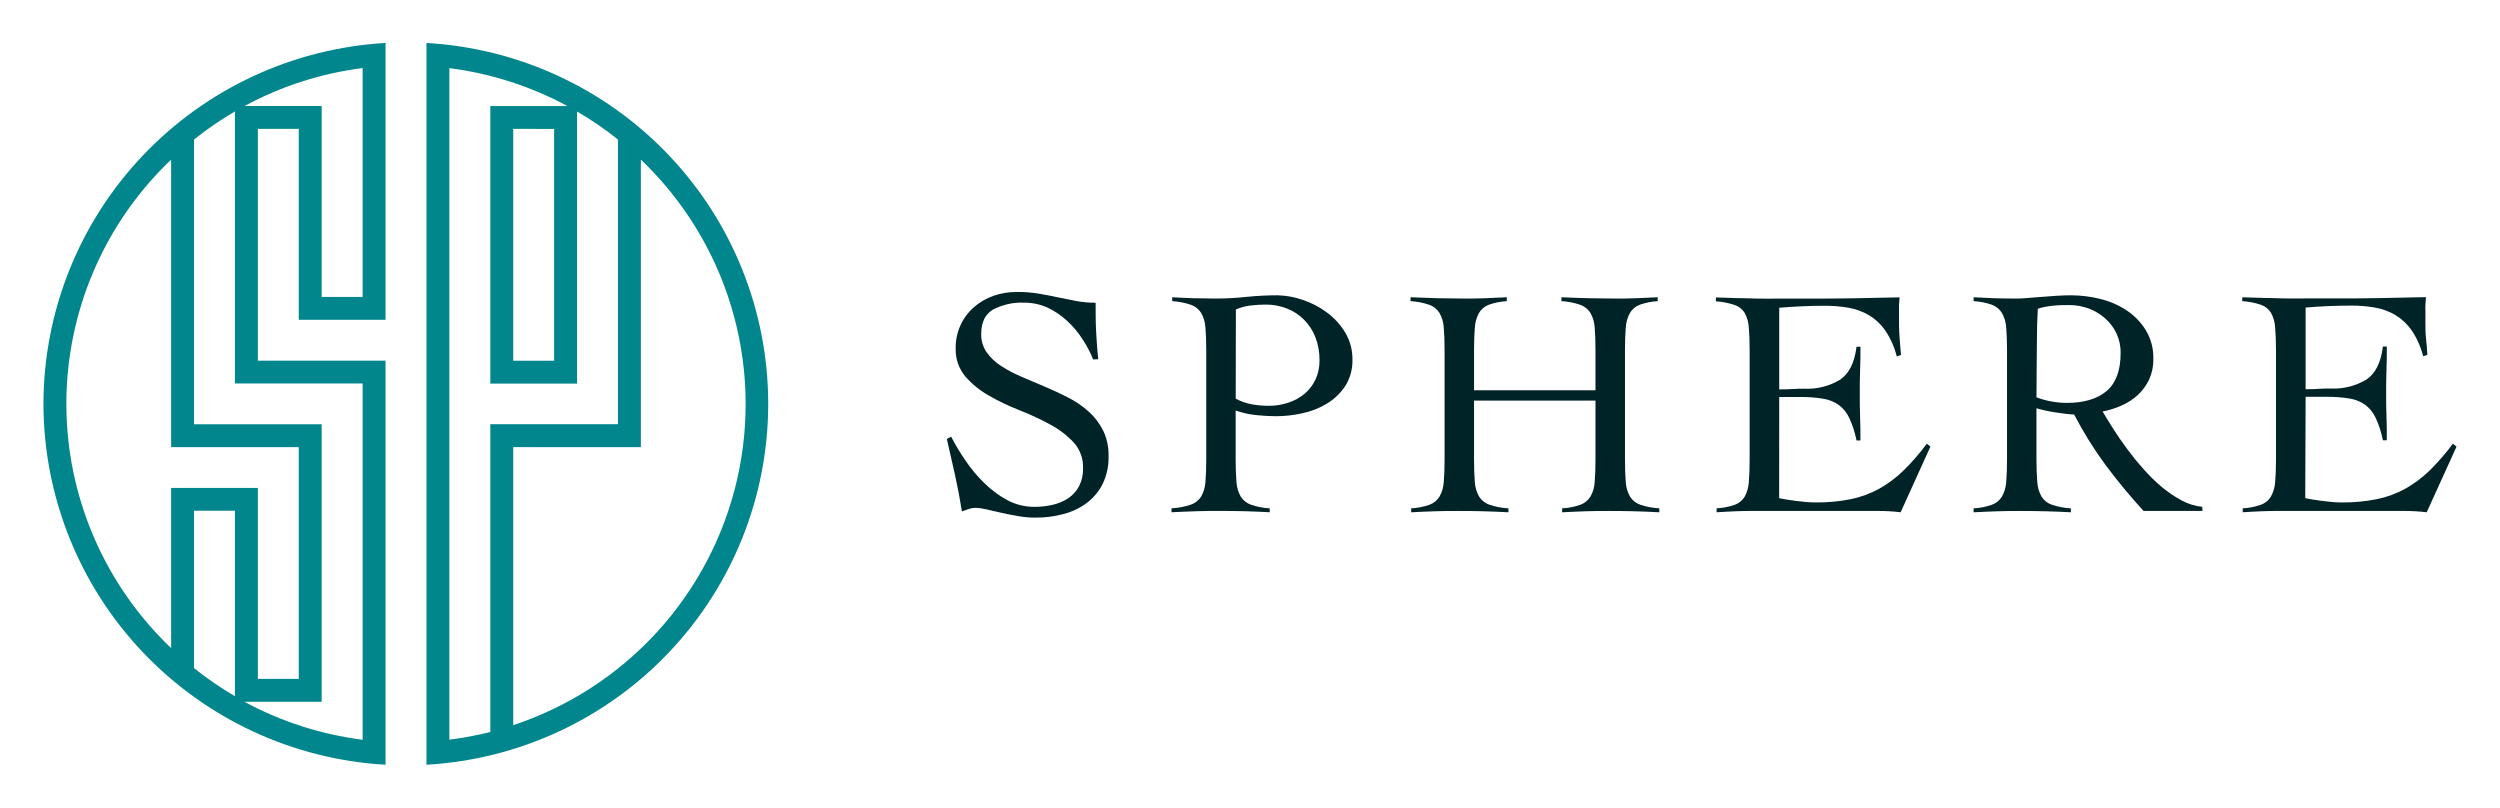
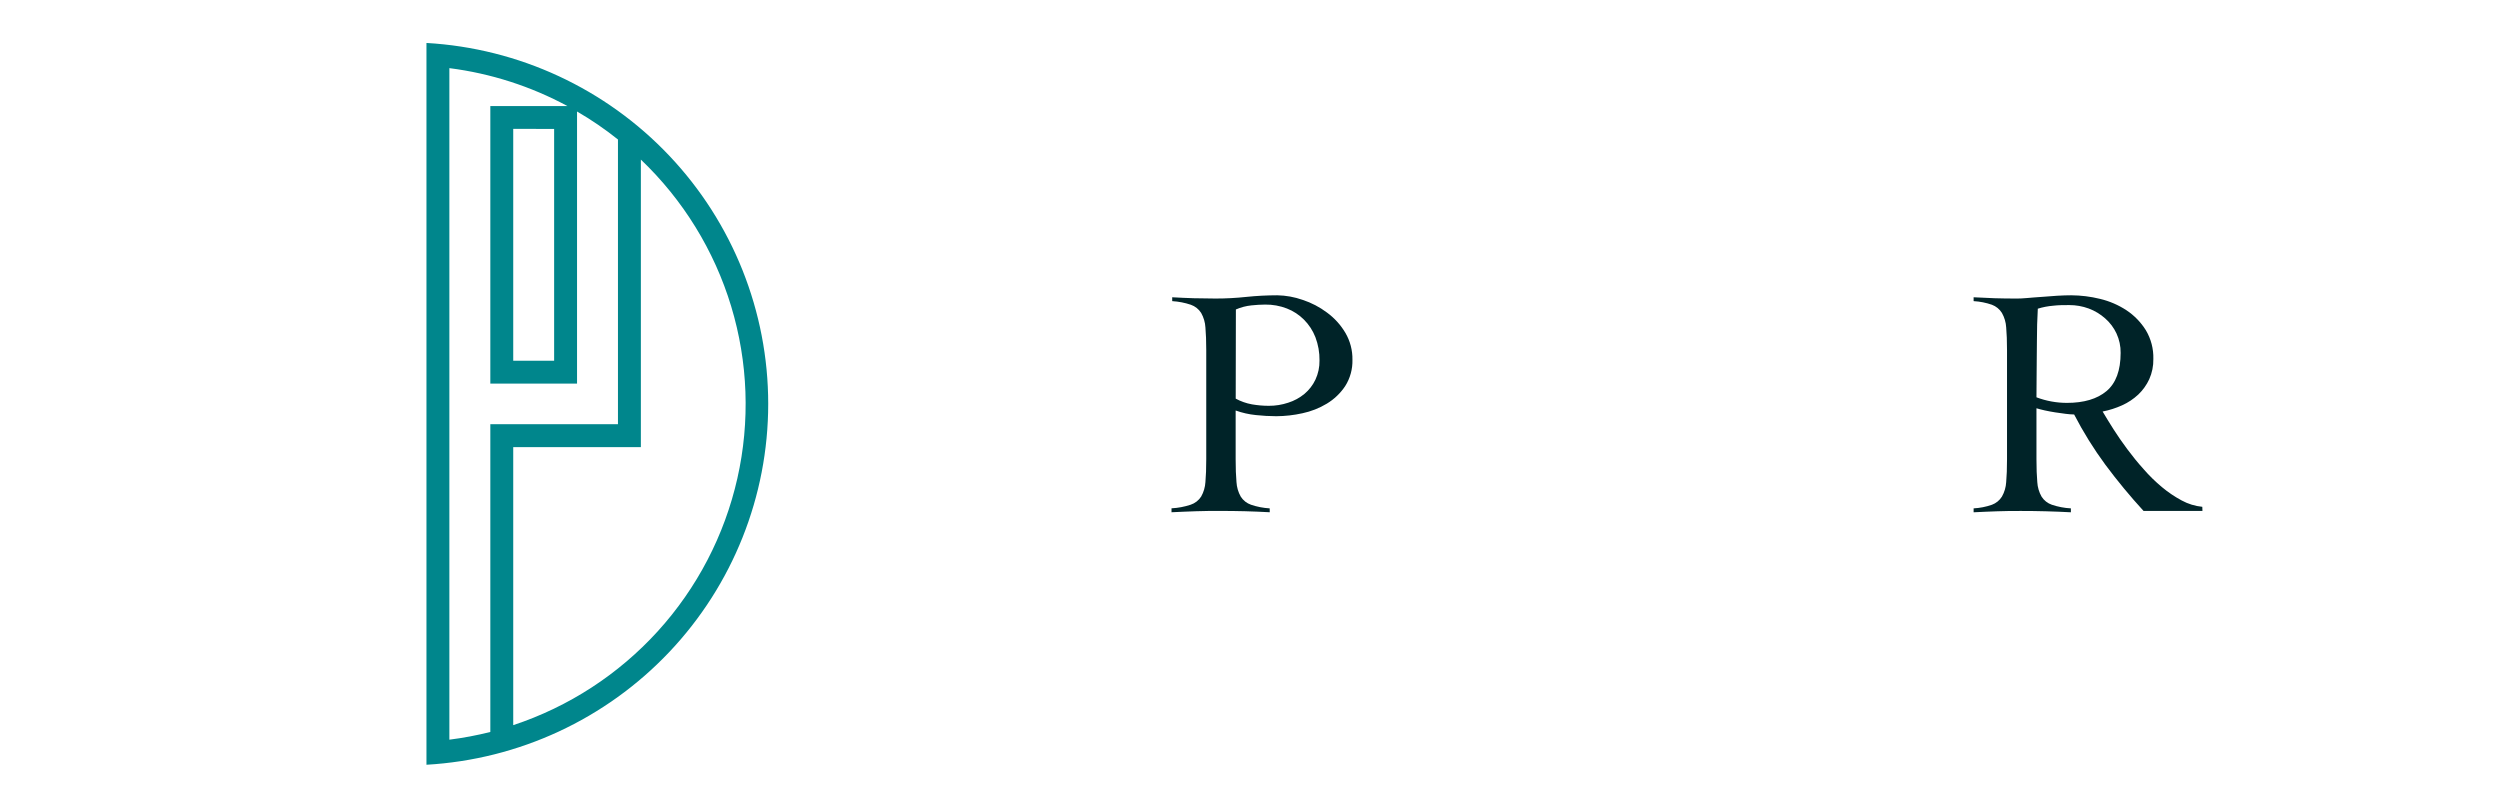
<svg xmlns="http://www.w3.org/2000/svg" width="130" height="42" viewBox="0 0 130 42" fill="none">
  <g clip-path="url(#clip0_253_743)">
-     <path d="M56.845 18.691C56.692 18.314 56.501 17.953 56.276 17.614C56.048 17.265 55.777 16.945 55.468 16.664C55.169 16.391 54.83 16.165 54.463 15.992C54.077 15.82 53.659 15.734 53.236 15.738C52.684 15.716 52.135 15.839 51.645 16.094C51.23 16.332 51.023 16.756 51.023 17.367C51.014 17.706 51.113 18.038 51.304 18.317C51.507 18.6 51.762 18.842 52.055 19.03C52.392 19.247 52.748 19.434 53.117 19.591L54.334 20.109C54.749 20.285 55.154 20.472 55.552 20.676C55.937 20.873 56.295 21.119 56.617 21.408C56.926 21.686 57.179 22.02 57.365 22.392C57.563 22.811 57.659 23.27 57.646 23.734C57.657 24.226 57.553 24.714 57.341 25.159C57.146 25.549 56.863 25.889 56.514 26.152C56.153 26.421 55.743 26.617 55.306 26.729C54.825 26.858 54.33 26.921 53.832 26.917C53.535 26.916 53.24 26.89 52.948 26.838C52.641 26.786 52.345 26.727 52.062 26.663L51.288 26.487C51.106 26.442 50.921 26.415 50.735 26.409C50.613 26.407 50.492 26.427 50.377 26.468L50.02 26.594C49.918 25.952 49.799 25.323 49.663 24.71C49.527 24.097 49.384 23.468 49.236 22.826L49.458 22.707C49.68 23.133 49.928 23.544 50.199 23.94C50.484 24.364 50.812 24.758 51.178 25.114C51.531 25.464 51.932 25.763 52.369 26.002C52.808 26.239 53.3 26.361 53.798 26.356C54.119 26.358 54.439 26.321 54.751 26.247C55.04 26.181 55.314 26.063 55.561 25.9C55.793 25.741 55.983 25.528 56.114 25.28C56.26 24.985 56.331 24.659 56.319 24.33C56.333 23.84 56.156 23.363 55.826 23C55.471 22.624 55.056 22.31 54.599 22.069C54.084 21.79 53.553 21.543 53.008 21.33C52.458 21.116 51.926 20.861 51.416 20.567C50.953 20.306 50.538 19.968 50.189 19.567C49.852 19.157 49.676 18.638 49.696 18.108C49.689 17.704 49.771 17.304 49.936 16.935C50.1 16.565 50.344 16.236 50.649 15.97C50.943 15.714 51.283 15.515 51.652 15.386C52.043 15.249 52.455 15.18 52.869 15.182C53.248 15.179 53.627 15.207 54.001 15.267C54.337 15.324 54.663 15.386 54.98 15.455L55.952 15.65C56.288 15.713 56.63 15.744 56.972 15.742C56.972 16.251 56.972 16.747 56.998 17.227C57.024 17.707 57.053 18.194 57.11 18.679L56.845 18.691Z" fill="#002328" />
    <path d="M66.027 26.637C65.595 26.613 65.167 26.596 64.743 26.584C64.319 26.573 63.887 26.568 63.456 26.568C63.025 26.568 62.62 26.568 62.205 26.584C61.791 26.601 61.362 26.613 60.919 26.637V26.432C61.258 26.415 61.593 26.352 61.915 26.245C62.14 26.17 62.333 26.021 62.46 25.822C62.591 25.59 62.667 25.332 62.682 25.067C62.71 24.755 62.725 24.354 62.725 23.879V18.216C62.725 17.741 62.71 17.349 62.682 17.028C62.667 16.762 62.591 16.504 62.46 16.272C62.335 16.074 62.146 15.925 61.924 15.847C61.611 15.742 61.285 15.679 60.955 15.659V15.458C61.33 15.48 61.703 15.496 62.077 15.508C62.451 15.508 62.827 15.524 63.201 15.524C63.738 15.525 64.275 15.496 64.809 15.439C65.343 15.383 65.88 15.356 66.417 15.355C66.867 15.363 67.313 15.444 67.737 15.593C68.194 15.743 68.623 15.967 69.007 16.256C69.393 16.539 69.717 16.897 69.96 17.308C70.208 17.732 70.335 18.216 70.327 18.707C70.34 19.192 70.208 19.671 69.948 20.08C69.701 20.45 69.376 20.76 68.995 20.99C68.603 21.226 68.175 21.395 67.728 21.489C67.28 21.589 66.823 21.641 66.365 21.643C66.012 21.642 65.66 21.622 65.309 21.584C64.949 21.548 64.595 21.468 64.254 21.346V23.881C64.254 24.356 64.268 24.751 64.297 25.069C64.312 25.334 64.388 25.593 64.519 25.824C64.644 26.022 64.833 26.171 65.055 26.247C65.368 26.353 65.694 26.416 66.024 26.435L66.027 26.637ZM64.257 20.729C64.52 20.872 64.805 20.973 65.1 21.026C65.389 21.076 65.683 21.102 65.977 21.102C66.321 21.104 66.663 21.049 66.989 20.94C67.297 20.843 67.583 20.687 67.832 20.482C68.073 20.279 68.268 20.027 68.402 19.743C68.548 19.43 68.621 19.088 68.614 18.743C68.62 18.331 68.548 17.922 68.402 17.536C68.268 17.192 68.065 16.88 67.804 16.619C67.552 16.368 67.251 16.171 66.92 16.042C66.559 15.902 66.175 15.833 65.788 15.838C65.55 15.84 65.311 15.854 65.074 15.88C64.795 15.909 64.522 15.98 64.266 16.092L64.257 20.729Z" fill="#002328" />
-     <path d="M82.965 18.215C82.965 17.74 82.951 17.348 82.924 17.027C82.91 16.762 82.834 16.503 82.703 16.272C82.578 16.074 82.389 15.924 82.167 15.847C81.853 15.741 81.526 15.678 81.195 15.659V15.457C81.671 15.479 82.134 15.496 82.584 15.507C83.032 15.507 83.494 15.524 83.97 15.524C84.344 15.524 84.718 15.524 85.095 15.507C85.471 15.49 85.838 15.478 86.2 15.457V15.659C85.881 15.678 85.566 15.741 85.264 15.847C85.049 15.928 84.869 16.081 84.754 16.279C84.628 16.512 84.555 16.77 84.54 17.034C84.513 17.346 84.499 17.747 84.499 18.222V23.881C84.499 24.356 84.513 24.75 84.54 25.068C84.554 25.334 84.63 25.592 84.761 25.824C84.887 26.021 85.076 26.17 85.297 26.247C85.617 26.353 85.949 26.416 86.286 26.434V26.639C85.855 26.615 85.424 26.598 84.992 26.586C84.561 26.574 84.13 26.57 83.699 26.57C83.267 26.57 82.865 26.57 82.455 26.586C82.045 26.603 81.638 26.615 81.231 26.639V26.434C81.556 26.417 81.876 26.354 82.184 26.247C82.398 26.166 82.581 26.018 82.703 25.824C82.834 25.592 82.91 25.334 82.924 25.068C82.951 24.757 82.965 24.356 82.965 23.881V20.83H76.65V23.881C76.65 24.356 76.664 24.75 76.692 25.068C76.707 25.334 76.783 25.592 76.914 25.824C77.04 26.021 77.228 26.17 77.45 26.247C77.769 26.354 78.102 26.417 78.439 26.434V26.639C78.007 26.615 77.574 26.598 77.143 26.586C76.712 26.574 76.28 26.57 75.849 26.57C75.418 26.57 75.015 26.57 74.608 26.586C74.201 26.603 73.791 26.615 73.381 26.639V26.434C73.706 26.418 74.027 26.354 74.334 26.247C74.549 26.167 74.732 26.018 74.853 25.824C74.984 25.592 75.06 25.334 75.075 25.068C75.103 24.757 75.118 24.356 75.118 23.881V18.215C75.118 17.74 75.103 17.348 75.075 17.027C75.06 16.762 74.984 16.503 74.853 16.272C74.728 16.074 74.539 15.924 74.317 15.847C74.004 15.742 73.678 15.678 73.348 15.659V15.457C73.824 15.479 74.286 15.496 74.734 15.507C75.182 15.507 75.647 15.524 76.123 15.524C76.497 15.524 76.871 15.524 77.245 15.507C77.619 15.49 77.988 15.478 78.353 15.457V15.659C78.034 15.678 77.718 15.741 77.417 15.847C77.201 15.928 77.02 16.081 76.904 16.279C76.78 16.513 76.708 16.77 76.692 17.034C76.664 17.346 76.65 17.747 76.65 18.222V20.294H82.965V18.215Z" fill="#002328" />
-     <path d="M92.516 25.906C92.618 25.93 92.754 25.951 92.892 25.975C93.03 25.999 93.197 26.02 93.368 26.044L93.895 26.103C94.076 26.12 94.248 26.127 94.407 26.127C95.021 26.134 95.634 26.077 96.237 25.958C96.755 25.852 97.255 25.669 97.719 25.414C98.181 25.154 98.607 24.835 98.986 24.464C99.425 24.033 99.829 23.567 100.194 23.072L100.382 23.224L98.833 26.638C98.64 26.614 98.44 26.597 98.238 26.585C98.035 26.573 97.833 26.569 97.64 26.569H91.239C90.91 26.569 90.581 26.569 90.252 26.585C89.924 26.602 89.595 26.614 89.264 26.638V26.433C89.589 26.416 89.909 26.353 90.217 26.246C90.43 26.166 90.609 26.017 90.726 25.823C90.852 25.59 90.924 25.332 90.938 25.067C90.967 24.756 90.981 24.355 90.981 23.88V18.216C90.981 17.741 90.967 17.349 90.938 17.029C90.924 16.765 90.852 16.507 90.726 16.273C90.604 16.078 90.417 15.931 90.198 15.858C89.883 15.753 89.556 15.69 89.226 15.67V15.468L90.324 15.501C90.669 15.501 91.027 15.52 91.396 15.527C91.765 15.535 92.156 15.527 92.57 15.527H93.976C94.769 15.527 95.565 15.527 96.358 15.511C97.151 15.494 97.959 15.482 98.776 15.461C98.776 15.585 98.757 15.698 98.75 15.834C98.743 15.969 98.75 16.071 98.75 16.19V16.87C98.75 17.107 98.762 17.369 98.783 17.625C98.805 17.882 98.829 18.16 98.852 18.464L98.631 18.532C98.514 18.057 98.315 17.606 98.042 17.2C97.82 16.874 97.53 16.6 97.192 16.395C96.864 16.201 96.503 16.068 96.127 16.003C95.723 15.934 95.313 15.899 94.903 15.9C94.107 15.9 93.314 15.936 92.52 16.003V20.248C92.758 20.248 92.966 20.248 93.178 20.231C93.39 20.214 93.604 20.212 93.833 20.212C94.488 20.243 95.137 20.078 95.696 19.737C96.156 19.42 96.438 18.852 96.539 18.031H96.744C96.744 18.437 96.744 18.846 96.725 19.252C96.706 19.658 96.708 20.062 96.708 20.459C96.708 20.856 96.708 21.274 96.725 21.68C96.742 22.086 96.744 22.495 96.744 22.903H96.539C96.462 22.502 96.336 22.111 96.165 21.739C96.04 21.468 95.849 21.232 95.61 21.053C95.364 20.884 95.082 20.773 94.786 20.73C94.397 20.668 94.005 20.64 93.611 20.644H92.52L92.516 25.906Z" fill="#002328" />
    <path d="M114.527 26.568H111.464C110.762 25.802 110.099 25 109.479 24.166C108.87 23.339 108.327 22.465 107.855 21.553C107.71 21.55 107.565 21.539 107.421 21.52L106.876 21.444C106.687 21.415 106.506 21.38 106.33 21.342C106.154 21.304 106.011 21.263 105.896 21.23V23.881C105.896 24.356 105.911 24.751 105.939 25.069C105.954 25.334 106.03 25.593 106.161 25.824C106.286 26.022 106.475 26.171 106.697 26.247C107.016 26.354 107.349 26.418 107.686 26.435V26.639C107.252 26.615 106.821 26.599 106.39 26.587C105.958 26.575 105.527 26.57 105.096 26.57C104.665 26.57 104.262 26.57 103.855 26.587C103.447 26.604 103.038 26.615 102.628 26.639V26.435C102.953 26.418 103.274 26.355 103.581 26.247C103.796 26.168 103.979 26.019 104.1 25.824C104.231 25.593 104.307 25.334 104.322 25.069C104.35 24.758 104.365 24.356 104.365 23.881V18.216C104.365 17.741 104.35 17.349 104.322 17.028C104.307 16.762 104.231 16.504 104.1 16.272C103.979 16.077 103.796 15.928 103.581 15.847C103.274 15.741 102.953 15.677 102.628 15.659V15.458C102.992 15.479 103.355 15.496 103.717 15.508C104.079 15.519 104.443 15.524 104.808 15.524C104.967 15.524 105.165 15.524 105.403 15.498C105.642 15.472 105.894 15.462 106.161 15.439L106.968 15.379C107.242 15.363 107.485 15.355 107.702 15.355C108.207 15.358 108.71 15.42 109.201 15.541C109.691 15.658 110.157 15.858 110.578 16.135C110.983 16.404 111.326 16.757 111.583 17.17C111.853 17.621 111.988 18.14 111.974 18.665C111.982 19.027 111.909 19.386 111.762 19.717C111.624 20.017 111.431 20.287 111.192 20.515C110.944 20.747 110.659 20.937 110.349 21.076C110.025 21.222 109.685 21.331 109.336 21.399C109.495 21.669 109.683 21.975 109.899 22.316C110.113 22.653 110.354 23 110.613 23.349C110.873 23.698 111.164 24.062 111.466 24.394C111.758 24.731 112.077 25.043 112.419 25.328C112.737 25.595 113.082 25.828 113.448 26.024C113.78 26.205 114.144 26.317 114.52 26.354L114.527 26.568ZM105.896 20.66C106.402 20.852 106.939 20.95 107.481 20.95C108.364 20.95 109.053 20.745 109.539 20.337C110.025 19.928 110.273 19.268 110.273 18.351C110.278 18.003 110.205 17.658 110.058 17.341C109.919 17.043 109.72 16.777 109.472 16.56C109.22 16.335 108.929 16.16 108.612 16.042C108.288 15.923 107.945 15.863 107.6 15.864C107.316 15.864 107.038 15.864 106.766 15.897C106.494 15.92 106.226 15.971 105.966 16.052C105.935 16.599 105.92 17.151 105.92 17.705C105.92 18.258 105.904 18.859 105.904 19.503L105.896 20.66Z" fill="#002328" />
-     <path d="M119.873 25.906C119.976 25.93 120.1 25.951 120.247 25.975C120.395 25.998 120.555 26.02 120.724 26.044L121.253 26.103C121.434 26.119 121.603 26.127 121.762 26.127C122.377 26.134 122.991 26.077 123.594 25.958C124.112 25.852 124.611 25.669 125.074 25.414C125.537 25.154 125.964 24.834 126.344 24.464C126.781 24.031 127.185 23.566 127.551 23.072L127.74 23.224L126.189 26.637C125.996 26.614 125.798 26.597 125.593 26.585C125.388 26.573 125.191 26.569 124.998 26.569H118.596C118.268 26.569 117.939 26.569 117.61 26.585C117.281 26.602 116.95 26.614 116.621 26.637V26.433C116.946 26.416 117.267 26.353 117.574 26.245C117.789 26.167 117.969 26.018 118.087 25.823C118.214 25.59 118.29 25.334 118.308 25.07C118.337 24.758 118.351 24.357 118.351 23.882V18.216C118.351 17.741 118.337 17.349 118.308 17.029C118.293 16.764 118.221 16.507 118.096 16.273C117.975 16.075 117.788 15.924 117.567 15.848C117.254 15.743 116.928 15.68 116.598 15.66V15.458L117.696 15.492C118.041 15.492 118.411 15.511 118.768 15.518C119.125 15.525 119.528 15.518 119.942 15.518H121.348C122.141 15.518 122.937 15.518 123.73 15.501C124.524 15.484 125.331 15.473 126.148 15.451C126.148 15.575 126.129 15.689 126.122 15.824C126.115 15.96 126.122 16.062 126.122 16.18V16.86C126.122 17.097 126.122 17.359 126.155 17.615C126.189 17.872 126.201 18.15 126.222 18.454L126.003 18.523C125.886 18.048 125.686 17.597 125.415 17.19C125.191 16.865 124.901 16.591 124.564 16.385C124.236 16.191 123.875 16.058 123.499 15.993C123.095 15.924 122.685 15.89 122.275 15.891C121.479 15.891 120.686 15.926 119.892 15.993V20.238C120.119 20.238 120.338 20.238 120.547 20.221C120.757 20.204 120.976 20.202 121.203 20.202C121.858 20.234 122.508 20.068 123.068 19.727C123.529 19.41 123.81 18.842 123.911 18.021H124.114C124.114 18.428 124.114 18.836 124.097 19.242C124.08 19.649 124.08 20.052 124.08 20.449C124.08 20.846 124.08 21.264 124.097 21.67C124.114 22.076 124.114 22.485 124.114 22.894H123.911C123.833 22.492 123.707 22.101 123.535 21.73C123.41 21.459 123.22 21.223 122.982 21.043C122.736 20.874 122.454 20.764 122.158 20.72C121.769 20.659 121.375 20.63 120.981 20.634H119.892L119.873 25.906Z" fill="#002328" />
-     <path d="M2.26 21.001C2.266 25.801 4.111 30.417 7.417 33.906C10.724 37.394 15.242 39.491 20.048 39.767V18.754H13.409V6.7H15.536V16.63H20.048V2.234C15.243 2.511 10.725 4.608 7.418 8.096C4.112 11.585 2.266 16.201 2.26 21.001ZM12.218 36.204C11.474 35.769 10.763 35.281 10.09 34.743V26.559H12.218V36.204ZM18.857 3.539V15.442H16.727V5.513H12.713C14.621 4.482 16.705 3.813 18.857 3.539ZM10.09 7.254C10.763 6.716 11.474 6.229 12.218 5.795V19.939H18.857V38.468C16.704 38.195 14.621 37.526 12.713 36.494H16.727V22.063H10.09V7.254ZM15.536 23.25V35.301H13.409V25.372H8.899V33.703C7.177 32.063 5.807 30.091 4.87 27.908C3.934 25.725 3.451 23.375 3.451 21.001C3.451 18.626 3.934 16.276 4.87 14.093C5.807 11.91 7.177 9.939 8.899 8.299V23.25H15.536Z" fill="#00868C" />
    <path d="M22.176 2.234V39.767C26.98 39.492 31.498 37.395 34.802 33.906C38.106 30.417 39.947 25.8 39.947 21.001C39.947 16.202 38.106 11.585 34.802 8.096C31.498 4.606 26.98 2.509 22.176 2.234ZM25.497 38.062C24.796 38.239 24.084 38.373 23.367 38.463V3.543C25.52 3.817 27.603 4.487 29.511 5.517H25.497V19.946H30.006V5.798C30.751 6.23 31.462 6.717 32.134 7.254V22.06H25.497V38.062ZM28.815 6.705V18.758H26.688V6.7L28.815 6.705ZM26.688 37.708V23.25H33.325V8.299C35.524 10.396 37.141 13.024 38.021 15.928C38.9 18.833 39.011 21.914 38.343 24.874C37.675 27.834 36.251 30.571 34.209 32.82C32.166 35.069 29.576 36.752 26.688 37.708Z" fill="#00868C" />
  </g>
  <defs>
    <clipPath id="clip0_253_743">
      <rect width="130" height="42" fill="white" />
    </clipPath>
  </defs>
</svg>